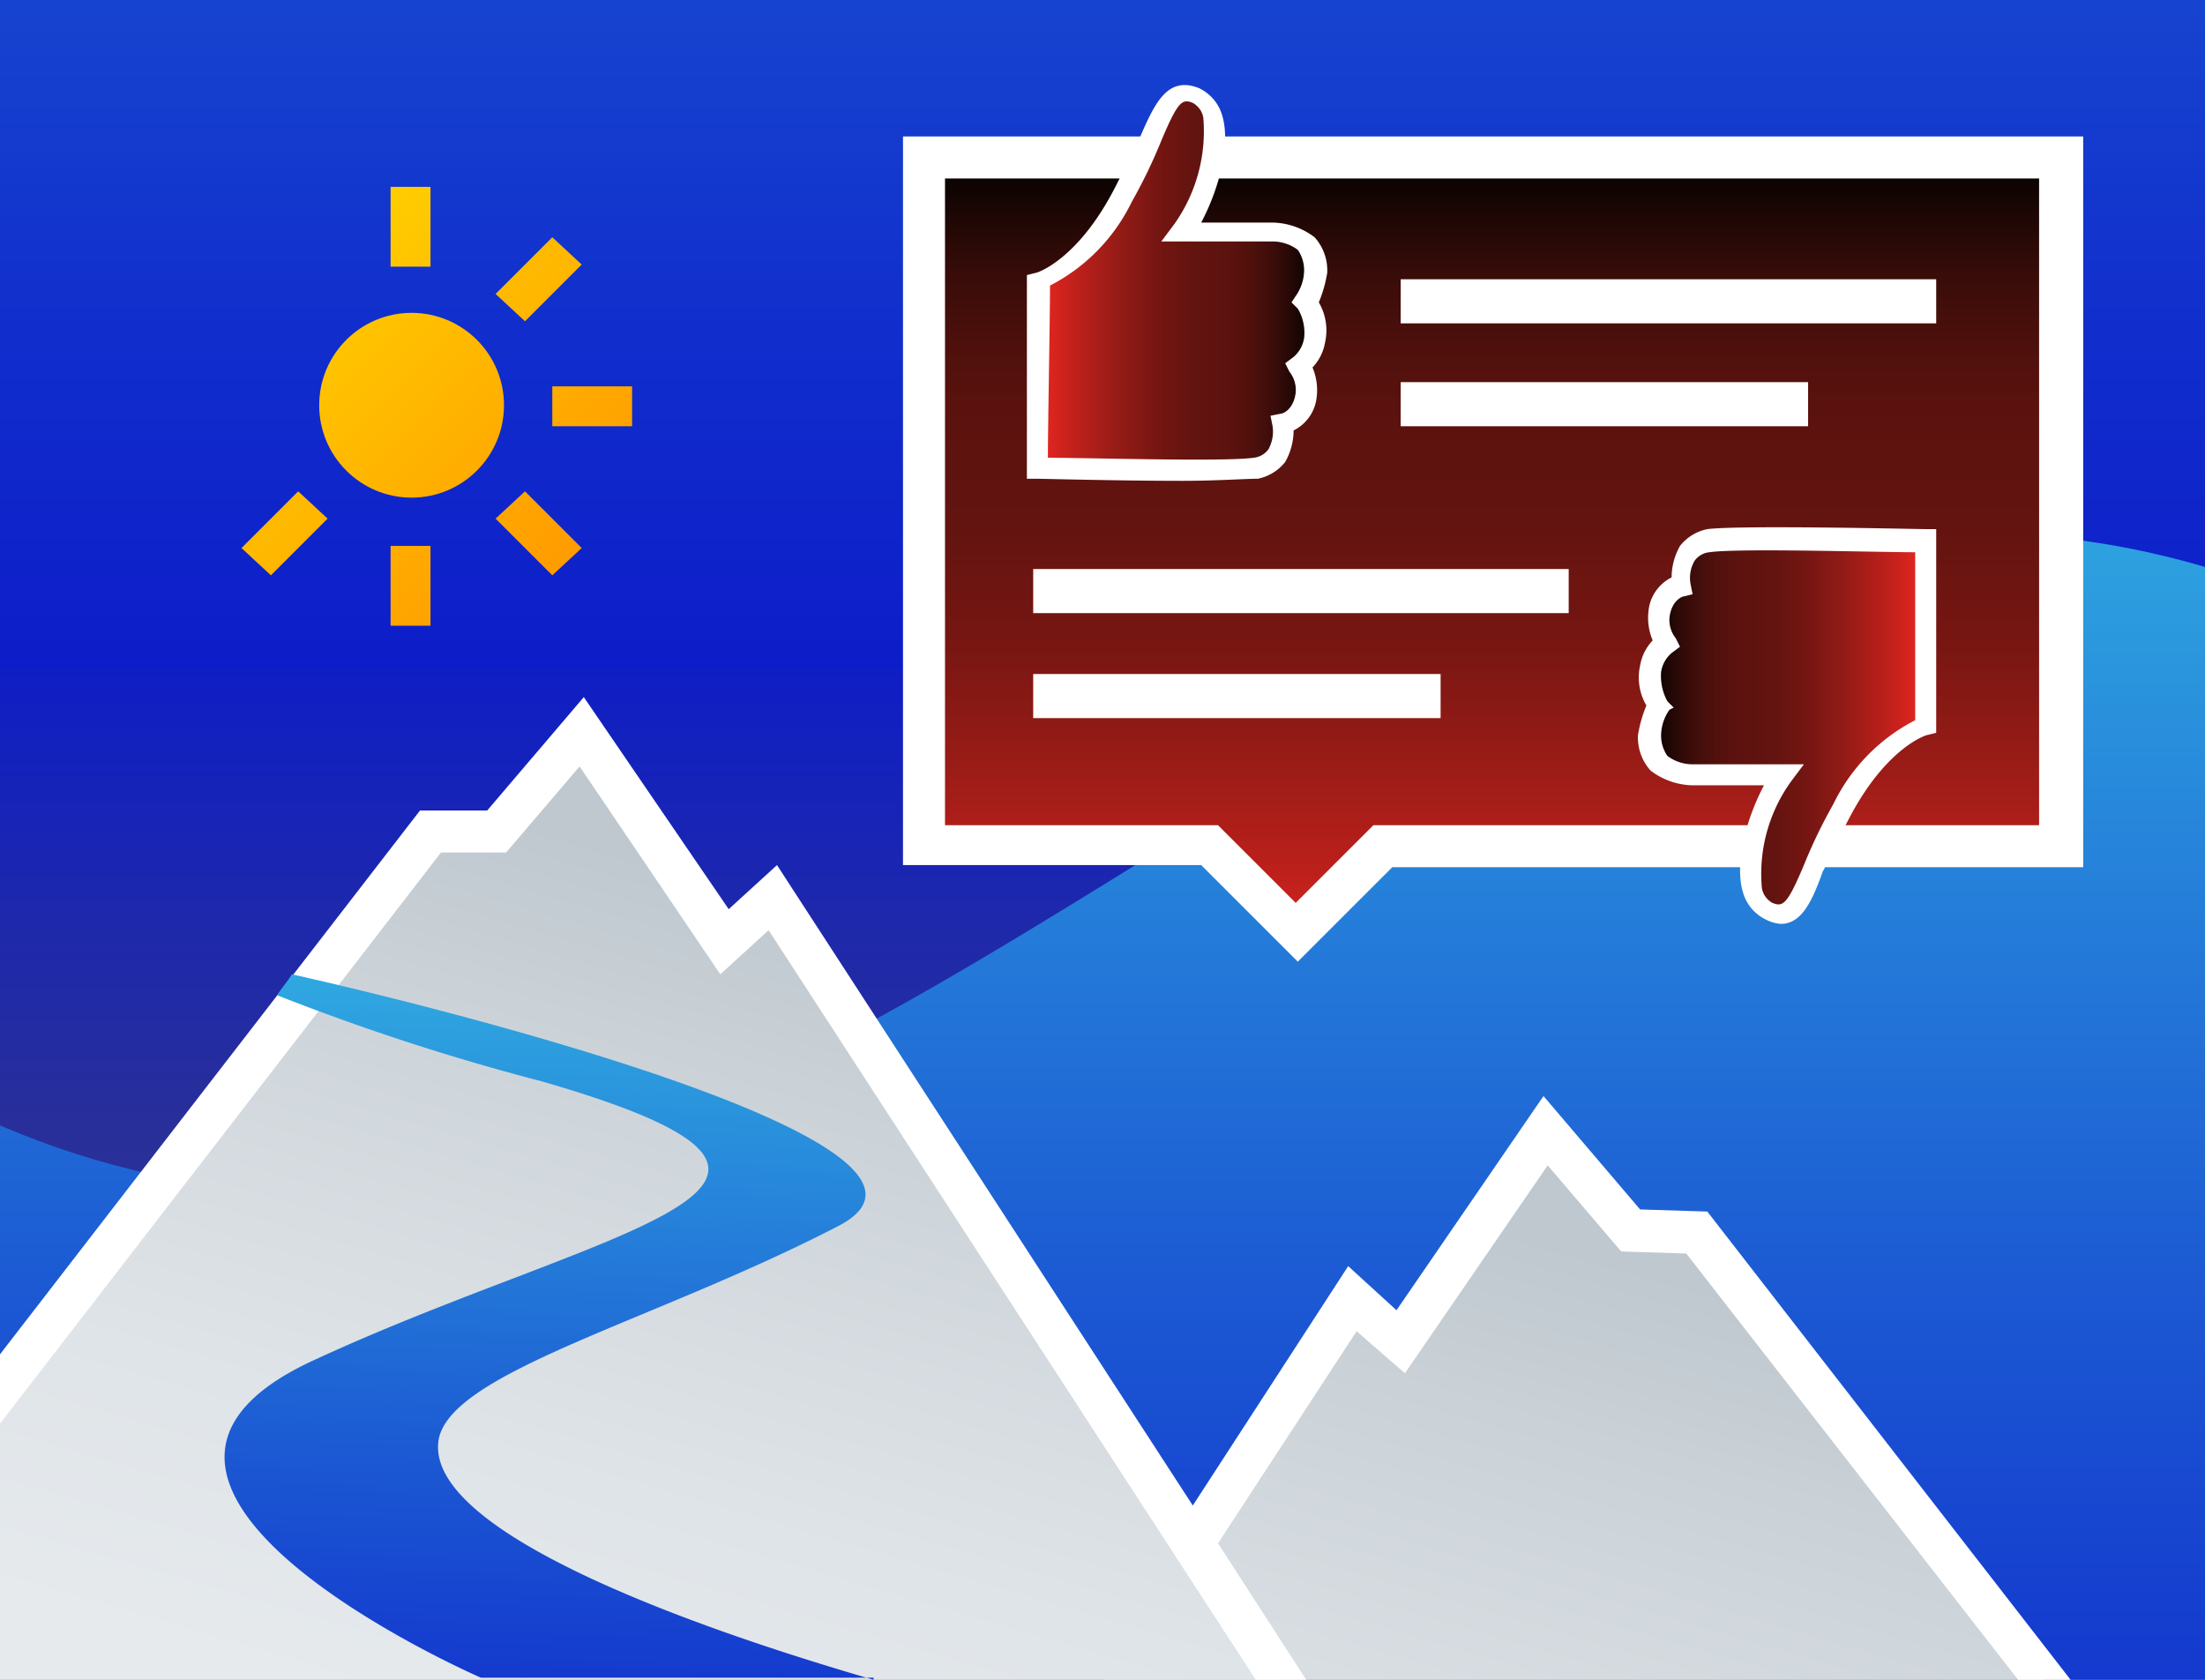
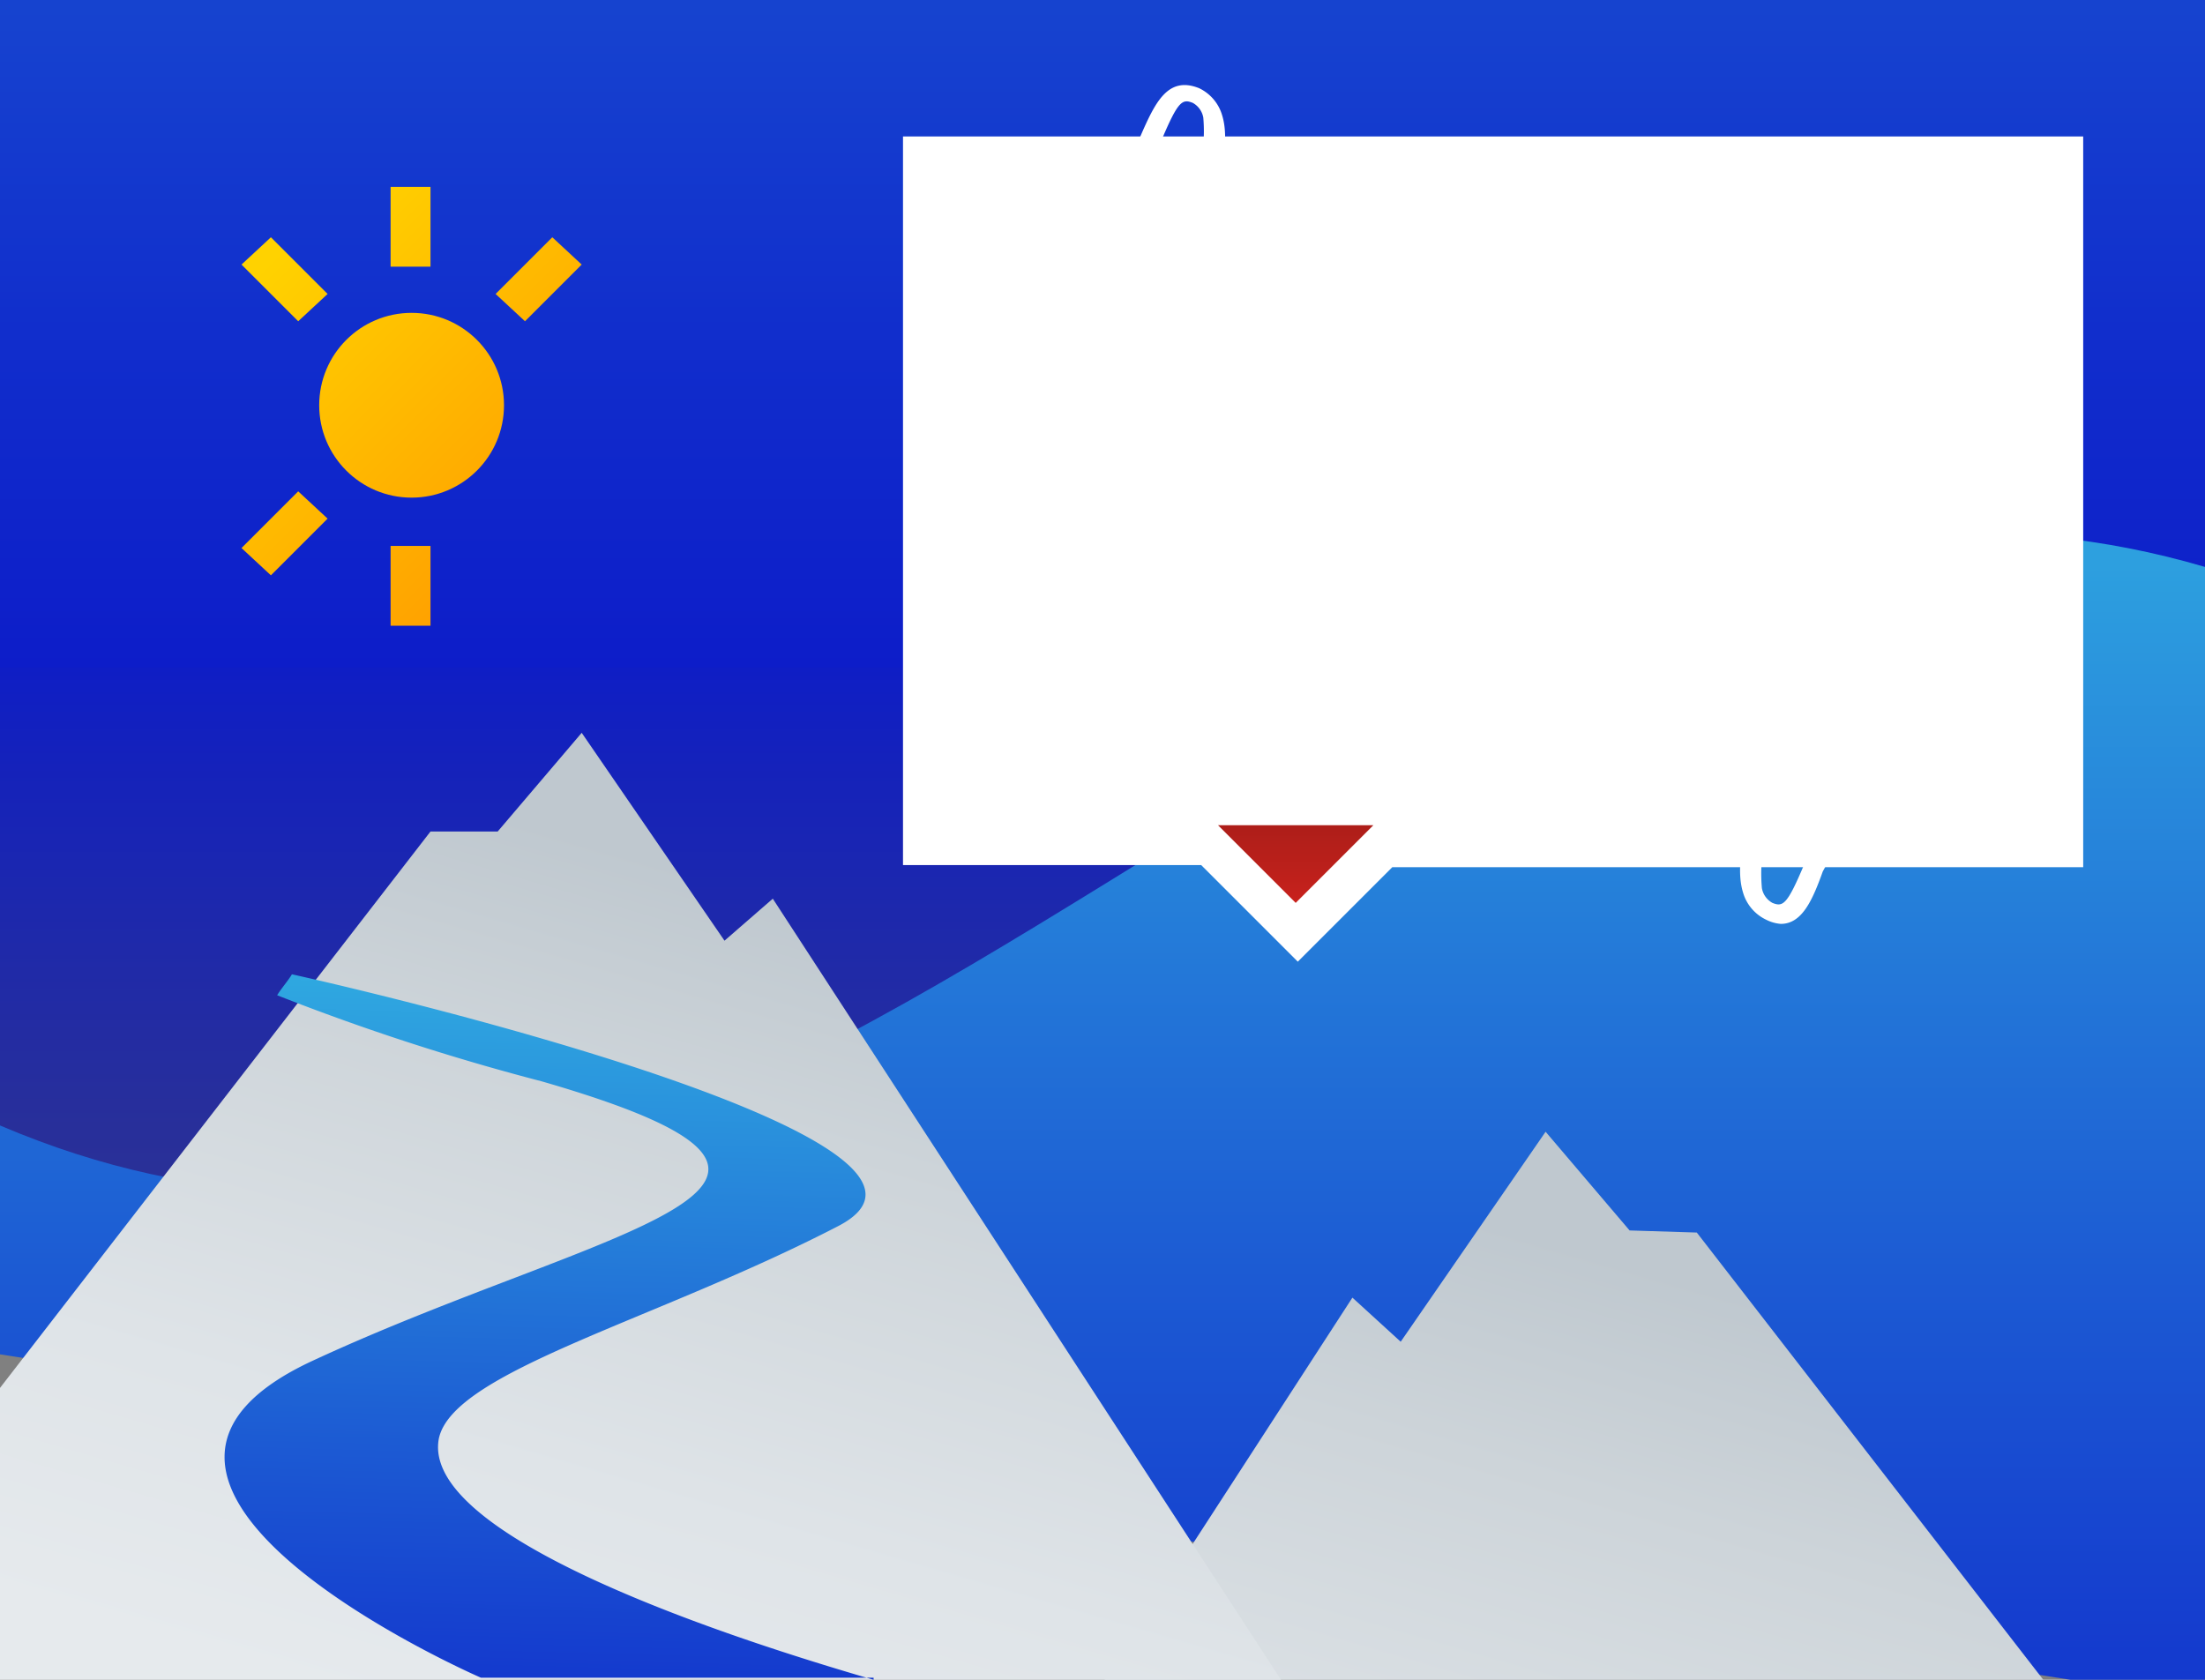
<svg xmlns="http://www.w3.org/2000/svg" xmlns:xlink="http://www.w3.org/1999/xlink" id="Design" viewBox="0 0 105 80">
  <rect x="0" y="0" width="105" height="80" fill="#808080" stroke="none" />
  <defs>
    <style>.cls-1{fill:url(#linear-gradient);}.cls-2{fill:url(#linear-gradient-2);}.cls-3{fill:url(#linear-gradient-3);}.cls-4{fill:#fff;}.cls-5{fill:url(#linear-gradient-4);}.cls-6{fill:url(#linear-gradient-5);}.cls-7{fill:url(#linear-gradient-6);}.cls-8{fill:url(#linear-gradient-7);}.cls-9{fill:url(#linear-gradient-8);}.cls-10{fill:url(#linear-gradient-9);}.cls-11{fill:url(#linear-gradient-11);}.cls-12{fill:url(#linear-gradient-12);}.cls-13{fill:url(#linear-gradient-13);}.cls-14{fill:url(#linear-gradient-15);}.cls-15{fill:url(#linear-gradient-16);}.cls-16{fill:url(#linear-gradient-17);}</style>
    <linearGradient id="linear-gradient" x1="65" y1="71.05" x2="65" y2="-43.92" gradientTransform="matrix(1, 0, 0, -1, -12.5, 92.89)" gradientUnits="userSpaceOnUse">
      <stop offset="0" stop-color="#2faae1" />
      <stop offset="0.04" stop-color="#2da0df" />
      <stop offset="0.34" stop-color="#1c5ad3" />
      <stop offset="0.56" stop-color="#112ecc" />
      <stop offset="0.67" stop-color="#0d1dc9" />
      <stop offset="0.67" stop-color="#0f1ec5" />
      <stop offset="0.75" stop-color="#1d28ac" />
      <stop offset="0.82" stop-color="#282f9a" />
      <stop offset="0.9" stop-color="#2e348f" />
      <stop offset="0.99" stop-color="#30358b" />
    </linearGradient>
    <linearGradient id="linear-gradient-2" y1="159.06" y2="12.85" gradientTransform="matrix(1, 0, 0, -1, 0, 105.89)" xlink:href="#linear-gradient" />
    <linearGradient id="linear-gradient-3" x1="83.6" y1="45.72" x2="83.6" y2="85.39" gradientTransform="matrix(1, 0, 0, -1, -12.5, 92.89)" gradientUnits="userSpaceOnUse">
      <stop offset="0" stop-color="#e42620" />
      <stop offset="0.02" stop-color="#e42620" />
      <stop offset="0.14" stop-color="#bd201b" />
      <stop offset="0.29" stop-color="#951b16" />
      <stop offset="0.42" stop-color="#771612" />
      <stop offset="0.54" stop-color="#651410" />
      <stop offset="0.62" stop-color="#5f130f" />
      <stop offset="0.7" stop-color="#5b120e" />
      <stop offset="0.78" stop-color="#4d100c" />
      <stop offset="0.86" stop-color="#380c09" />
      <stop offset="0.94" stop-color="#1a0604" />
      <stop offset="1" stop-color="#000100" />
    </linearGradient>
    <linearGradient id="linear-gradient-4" x1="61.94" y1="79.51" x2="75.13" y2="79.51" gradientTransform="matrix(1, 0, 0, -1, 0, 105.89)" xlink:href="#linear-gradient-3" />
    <linearGradient id="linear-gradient-5" x1="-1864.16" y1="11784.36" x2="-1850.97" y2="11784.36" gradientTransform="matrix(-1, 0, 0, 1, -1759.93, -11736.74)" xlink:href="#linear-gradient-3" />
    <linearGradient id="linear-gradient-6" x1="25.29" y1="80.4" x2="44.32" y2="61.37" gradientTransform="matrix(1, 0, 0, -1, -12.5, 92.89)" gradientUnits="userSpaceOnUse">
      <stop offset="0" stop-color="#ffd200" />
      <stop offset="1" stop-color="#ff8900" />
    </linearGradient>
    <linearGradient id="linear-gradient-7" x1="29.51" y1="84.63" x2="48.54" y2="65.6" xlink:href="#linear-gradient-6" />
    <linearGradient id="linear-gradient-8" x1="20.96" y1="76.08" x2="39.99" y2="57.05" xlink:href="#linear-gradient-6" />
    <linearGradient id="linear-gradient-9" x1="29.56" y1="84.68" x2="48.59" y2="65.65" xlink:href="#linear-gradient-6" />
    <linearGradient id="linear-gradient-11" x1="31.31" y1="86.43" x2="50.34" y2="67.4" xlink:href="#linear-gradient-6" />
    <linearGradient id="linear-gradient-12" x1="19.21" y1="74.33" x2="38.24" y2="55.3" xlink:href="#linear-gradient-6" />
    <linearGradient id="linear-gradient-13" x1="25.26" y1="80.38" x2="44.29" y2="61.35" xlink:href="#linear-gradient-6" />
    <linearGradient id="linear-gradient-15" x1="92.97" y1="31.85" x2="80.82" y2="-9.88" gradientTransform="matrix(1, 0, 0, -1, -12.5, 92.89)" gradientUnits="userSpaceOnUse">
      <stop offset="0" stop-color="#bfc8cf" />
      <stop offset="0.25" stop-color="#cdd4d9" />
      <stop offset="0.69" stop-color="#dfe4e8" />
      <stop offset="1" stop-color="#e6eaed" />
    </linearGradient>
    <linearGradient id="linear-gradient-16" x1="51.68" y1="49.63" x2="39.8" y2="8.86" xlink:href="#linear-gradient-15" />
    <linearGradient id="linear-gradient-17" x1="-1326.56" y1="-223.93" x2="-1345.12" y2="-291.37" gradientTransform="matrix(0.9, -0.23, -0.22, -0.93, 1187.2, -453.92)" xlink:href="#linear-gradient" />
  </defs>
  <polygon class="cls-1" points="105 80 98.6 80 0 64.5 0 0 105 0 105 80" />
  <path class="cls-2" d="M12.5,66.6V13h105V40C78.4,28.5,51.4,83.2,12.5,66.6Z" transform="translate(-12.5 -13)" />
  <polygon class="cls-3" points="98.2 7.5 44 7.5 44 40.3 57.6 40.3 61.8 44.4 65.9 40.3 98.2 40.3 98.2 7.5" />
-   <path class="cls-4" d="M74.3,58.8l-4.6-4.6H55.5V19.5h56.2V54.3H78.8ZM57.5,52.3h13L74.2,56l3.7-3.7h31.7V21.5H57.5Z" transform="translate(-12.5 -13)" />
-   <path class="cls-5" d="M61.9,26.4s2-.5,4-3.9,1.9-5.6,3.5-4.9.9,4.3-.6,6.5h4.3s2.2-.1,2,1.9a3.73,3.73,0,0,1-.5,1.4,2.27,2.27,0,0,1,.4,1.8,1.79,1.79,0,0,1-.7,1.2,2.52,2.52,0,0,1,.3,1.4,1.81,1.81,0,0,1-1.1,1.4s.3,1.8-1.3,2-10.3,0-10.3,0S62,27.3,61.9,26.4Z" transform="translate(-12.5 -13)" />
+   <path class="cls-4" d="M74.3,58.8l-4.6-4.6H55.5V19.5h56.2V54.3H78.8ZM57.5,52.3h13L74.2,56l3.7-3.7h31.7H57.5Z" transform="translate(-12.5 -13)" />
  <path class="cls-4" d="M68.8,35.9c-3,0-6.7-.1-6.9-.1h-.5V26.1l.4-.1c.1,0,1.9-.6,3.6-3.7.6-1.1,1-2.1,1.4-2.8.7-1.6,1.3-2.9,2.8-2.3a2.07,2.07,0,0,1,1.1,1.3c.4,1.3-.1,3.4-1,5.1h3.4a3.41,3.41,0,0,1,2,.7,2.35,2.35,0,0,1,.6,1.7,6.26,6.26,0,0,1-.4,1.4,2.63,2.63,0,0,1,.3,1.9,2.28,2.28,0,0,1-.6,1.2,2.76,2.76,0,0,1,.2,1.4,2,2,0,0,1-1.1,1.6,3.07,3.07,0,0,1-.4,1.5,2.22,2.22,0,0,1-1.3.8C71.8,35.8,70.4,35.9,68.8,35.9Zm-6.4-1.1c1.9,0,8.4.2,9.8,0a1,1,0,0,0,.7-.4,1.75,1.75,0,0,0,.2-1.1l-.1-.5.5-.1c.1,0,.6-.2.7-1a1.41,1.41,0,0,0-.3-1l-.2-.4.4-.3a1.48,1.48,0,0,0,.5-.9,2.23,2.23,0,0,0-.3-1.4l-.3-.3.2-.3a2.16,2.16,0,0,0,.4-1.2,1.69,1.69,0,0,0-.3-1,2,2,0,0,0-1.2-.4H67.8l.6-.8a7.65,7.65,0,0,0,1.4-5.1,1,1,0,0,0-.5-.7c-.5-.2-.7-.1-1.5,1.8a24.55,24.55,0,0,1-1.4,2.9,8.8,8.8,0,0,1-3.9,4C62.5,28.3,62.4,33.2,62.4,34.8Z" transform="translate(-12.5 -13)" />
-   <path class="cls-6" d="M104.2,47.6s-2,.5-4,3.9-1.9,5.6-3.5,4.9-.9-4.3.6-6.5H93s-2.2.1-2-1.9a3.73,3.73,0,0,1,.5-1.4,2.27,2.27,0,0,1-.4-1.8,1.79,1.79,0,0,1,.7-1.2,2.52,2.52,0,0,1-.3-1.4,1.81,1.81,0,0,1,1.1-1.4s-.3-1.8,1.3-2,10.3,0,10.3,0Z" transform="translate(-12.5 -13)" />
  <path class="cls-4" d="M97.3,57a1.85,1.85,0,0,1-.7-.2,2.07,2.07,0,0,1-1.1-1.3c-.4-1.3.1-3.4,1-5.1H93.1a3.41,3.41,0,0,1-2-.7,2.35,2.35,0,0,1-.6-1.7,6.26,6.26,0,0,1,.4-1.4,2.63,2.63,0,0,1-.3-1.9,2.28,2.28,0,0,1,.6-1.2,2.76,2.76,0,0,1-.2-1.4,2,2,0,0,1,1.1-1.6,3.07,3.07,0,0,1,.4-1.5,2.22,2.22,0,0,1,1.3-.8c1.6-.2,10.1,0,10.4,0h.5v9.7l-.4.1c-.1,0-1.9.6-3.6,3.7-.6,1.1-1,2.1-1.4,2.8C98.8,55.9,98.3,57,97.3,57Zm.1-7.6h1l-.6.8a7.52,7.52,0,0,0-1.4,5.1,1,1,0,0,0,.5.7c.5.2.7.1,1.5-1.8a24.55,24.55,0,0,1,1.4-2.9,8.8,8.8,0,0,1,3.9-4v-8c-1.9,0-8.4-.2-9.8,0a1,1,0,0,0-.7.4,1.61,1.61,0,0,0-.2,1.1l.1.5-.4.1c-.1,0-.6.2-.7,1a1.41,1.41,0,0,0,.3,1l.2.4-.4.3a1.48,1.48,0,0,0-.5.9,2.52,2.52,0,0,0,.3,1.4l.3.3-.2.1a2.16,2.16,0,0,0-.4,1.2,1.69,1.69,0,0,0,.3,1,2,2,0,0,0,1.2.4Z" transform="translate(-12.5 -13)" />
  <rect class="cls-4" x="66.7" y="13.3" width="25.5" height="2.1" />
  <rect class="cls-4" x="66.7" y="18.2" width="19.4" height="2.1" />
  <rect class="cls-4" x="49.2" y="27.1" width="25.5" height="2.1" />
  <rect class="cls-4" x="49.2" y="32.1" width="19.4" height="2.1" />
  <circle class="cls-7" cx="19.6" cy="19.3" r="4.4" />
  <rect class="cls-8" x="18.6" y="8.9" width="1.9" height="3.8" />
  <rect class="cls-9" x="18.6" y="26" width="1.9" height="3.8" />
-   <rect class="cls-10" x="26.3" y="18.4" width="3.8" height="1.9" />
  <rect class="cls-9" x="9.1" y="18.4" width="3.8" height="1.9" />
  <polygon class="cls-11" points="25 15.3 23.6 14 26.3 11.3 27.7 12.6 25 15.3" />
  <polygon class="cls-12" points="12.9 27.4 11.5 26.1 14.2 23.4 15.6 24.7 12.9 27.4" />
-   <polygon class="cls-13" points="26.3 27.4 23.6 24.7 25 23.4 27.7 26.1 26.3 27.4" />
  <polygon class="cls-13" points="14.2 15.3 11.5 12.6 12.9 11.3 15.6 14 14.2 15.3" />
  <polygon class="cls-14" points="97.3 80 80.8 58.7 77.6 58.6 73.6 53.9 66.7 63.9 64.4 61.8 52.6 80 97.3 80" />
  <polygon class="cls-15" points="0 80 61 80 36.8 42.8 34.5 44.8 27.7 34.9 23.7 39.6 20.5 39.6 0 66.1 0 80" />
-   <polygon class="cls-4" points="0 67.8 21 40.6 24.1 40.6 27.6 36.5 34.3 46.4 36.6 44.3 59.8 80 62.2 80 58 73.5 64.6 63.4 66.9 65.4 73.7 55.5 77.2 59.6 80.3 59.7 96.1 80 98.6 80 81.3 57.7 78.1 57.6 73.5 52.2 66.5 62.4 64.2 60.3 56.8 71.7 37 41.2 34.7 43.3 27.8 33.2 23.2 38.6 20 38.6 0 64.5 0 67.8" />
  <path class="cls-16" d="M54.1,93C50,91.8,32.4,86.6,33.4,81.5c.7-3.2,10.3-5.6,19-10.1,7.2-3.7-17.1-10-26-12-.1.2-.6.8-.7,1a110,110,0,0,0,12.6,4.1c17.3,5,2.9,6.9-10.9,13.3-12.1,5.6,5.5,14,8,15.1H54.1Z" transform="translate(-12.5 -13)" />
</svg>